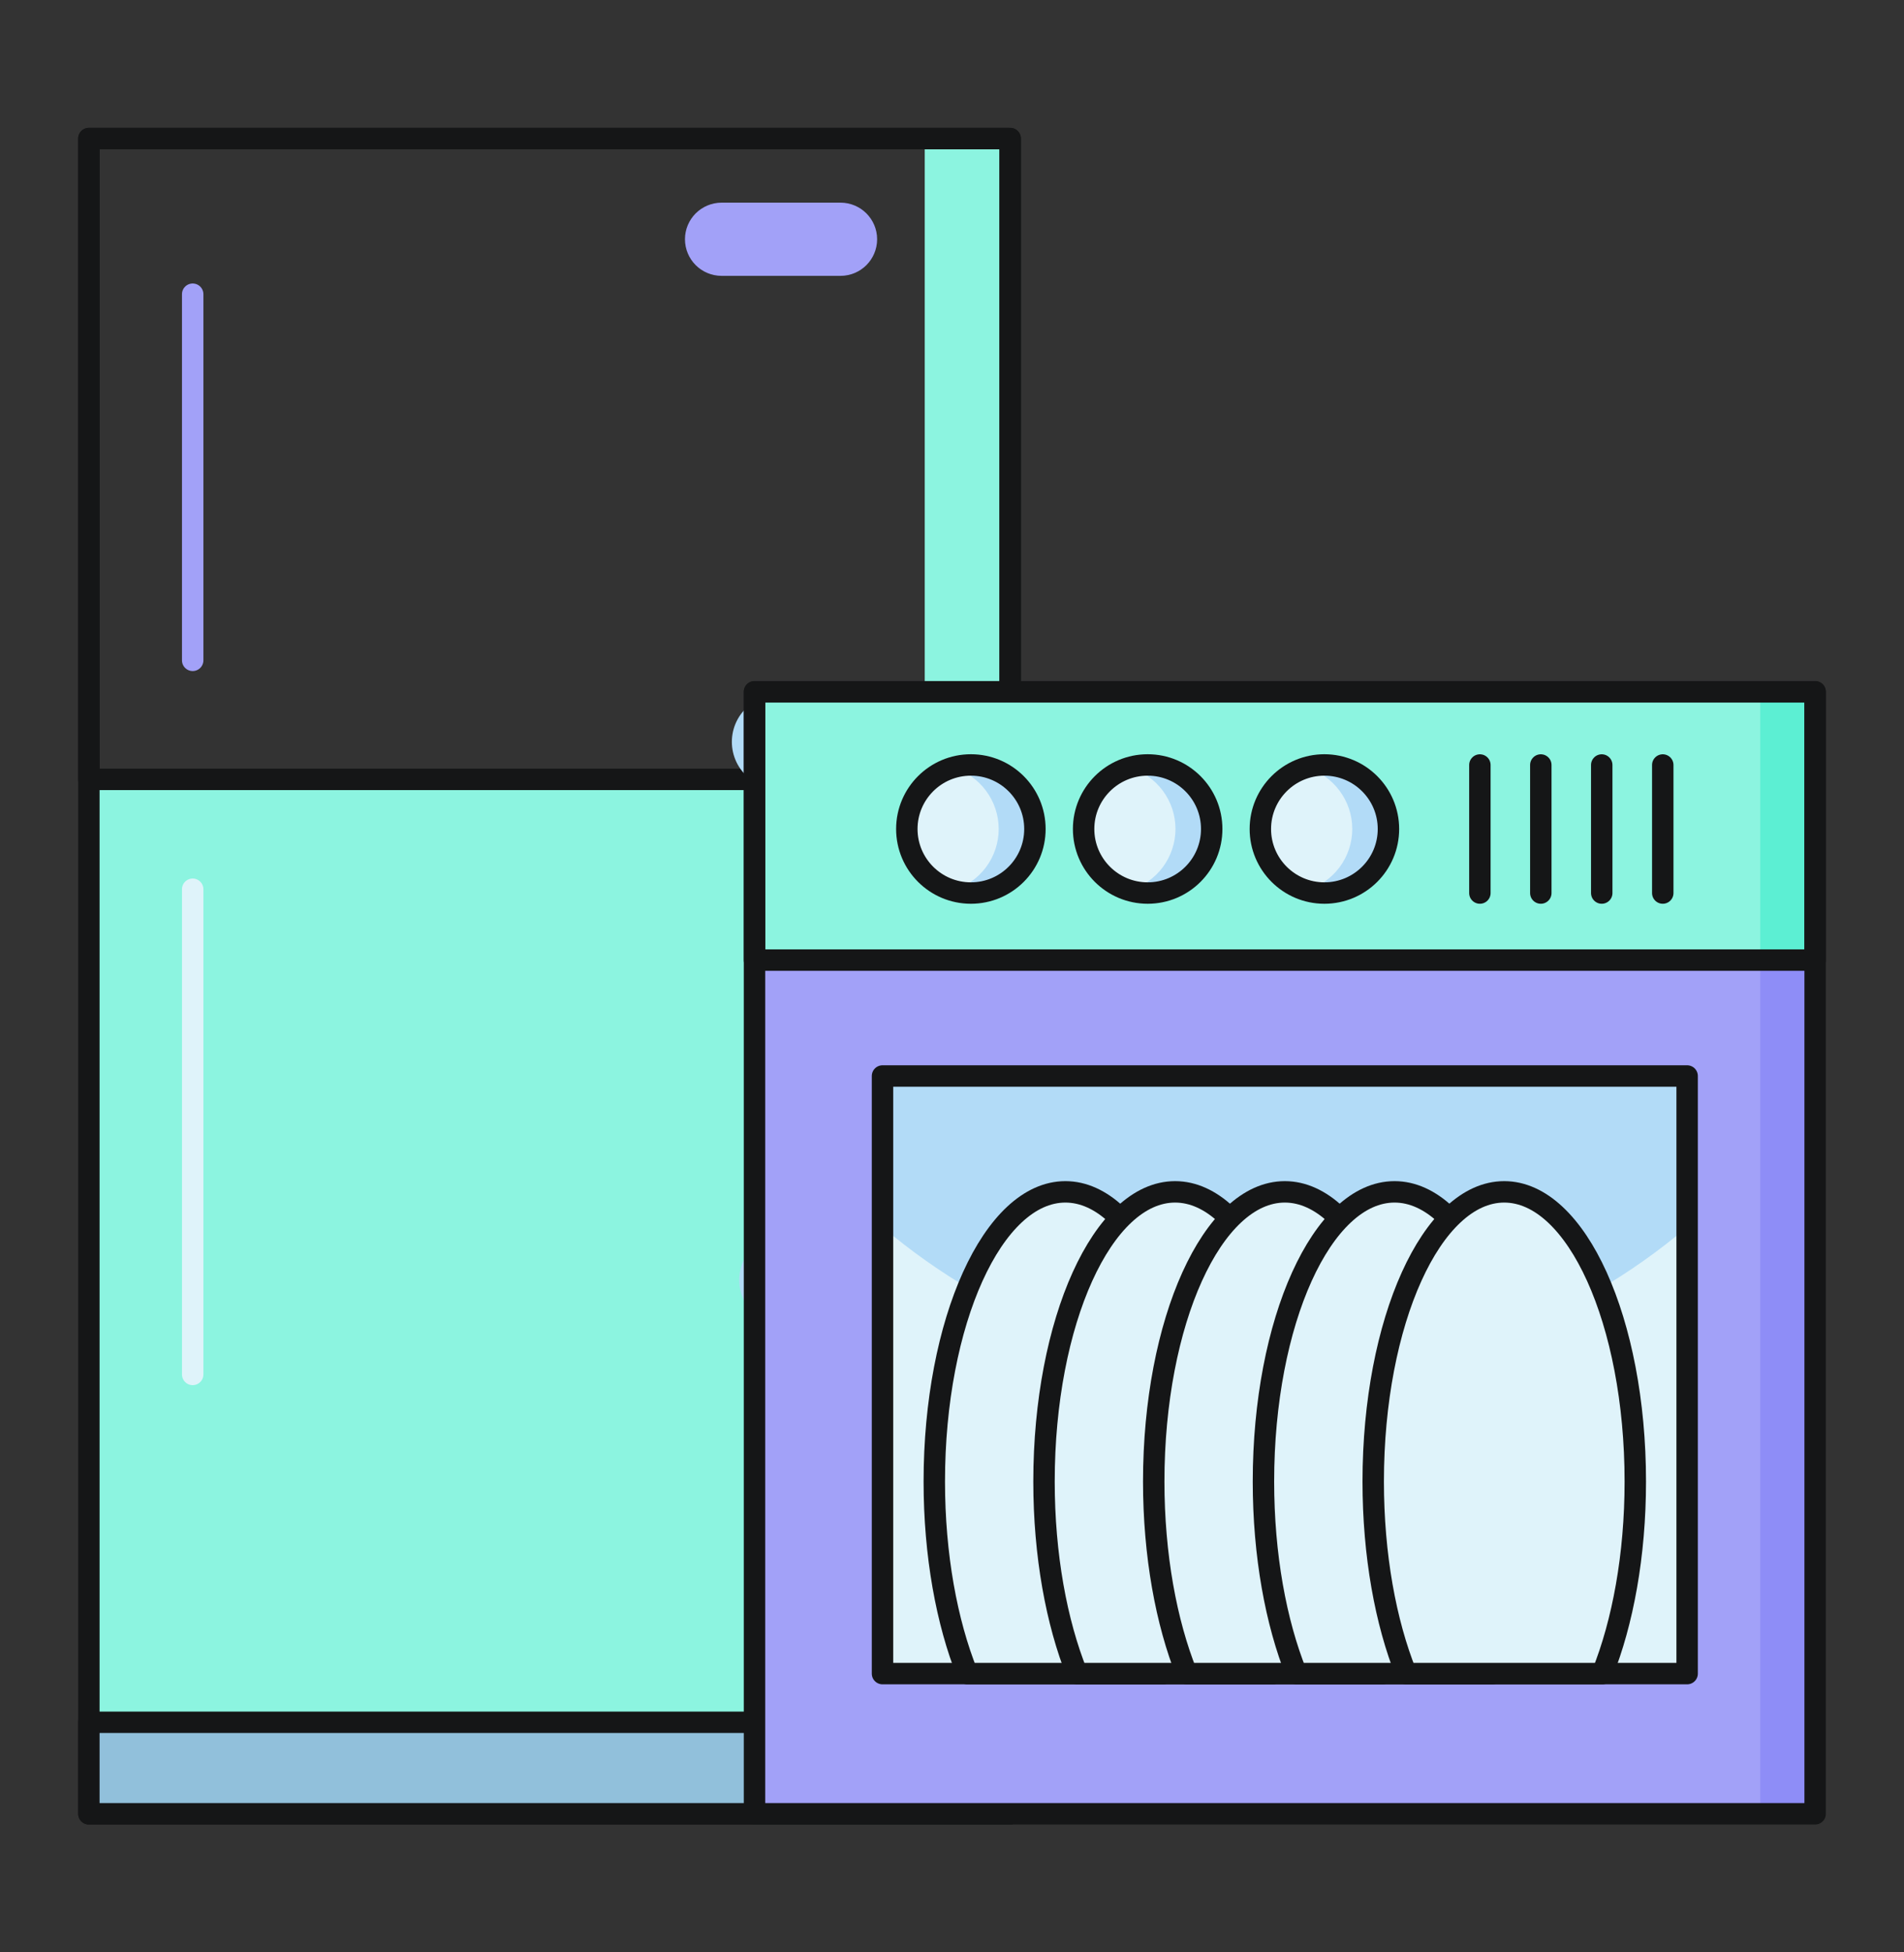
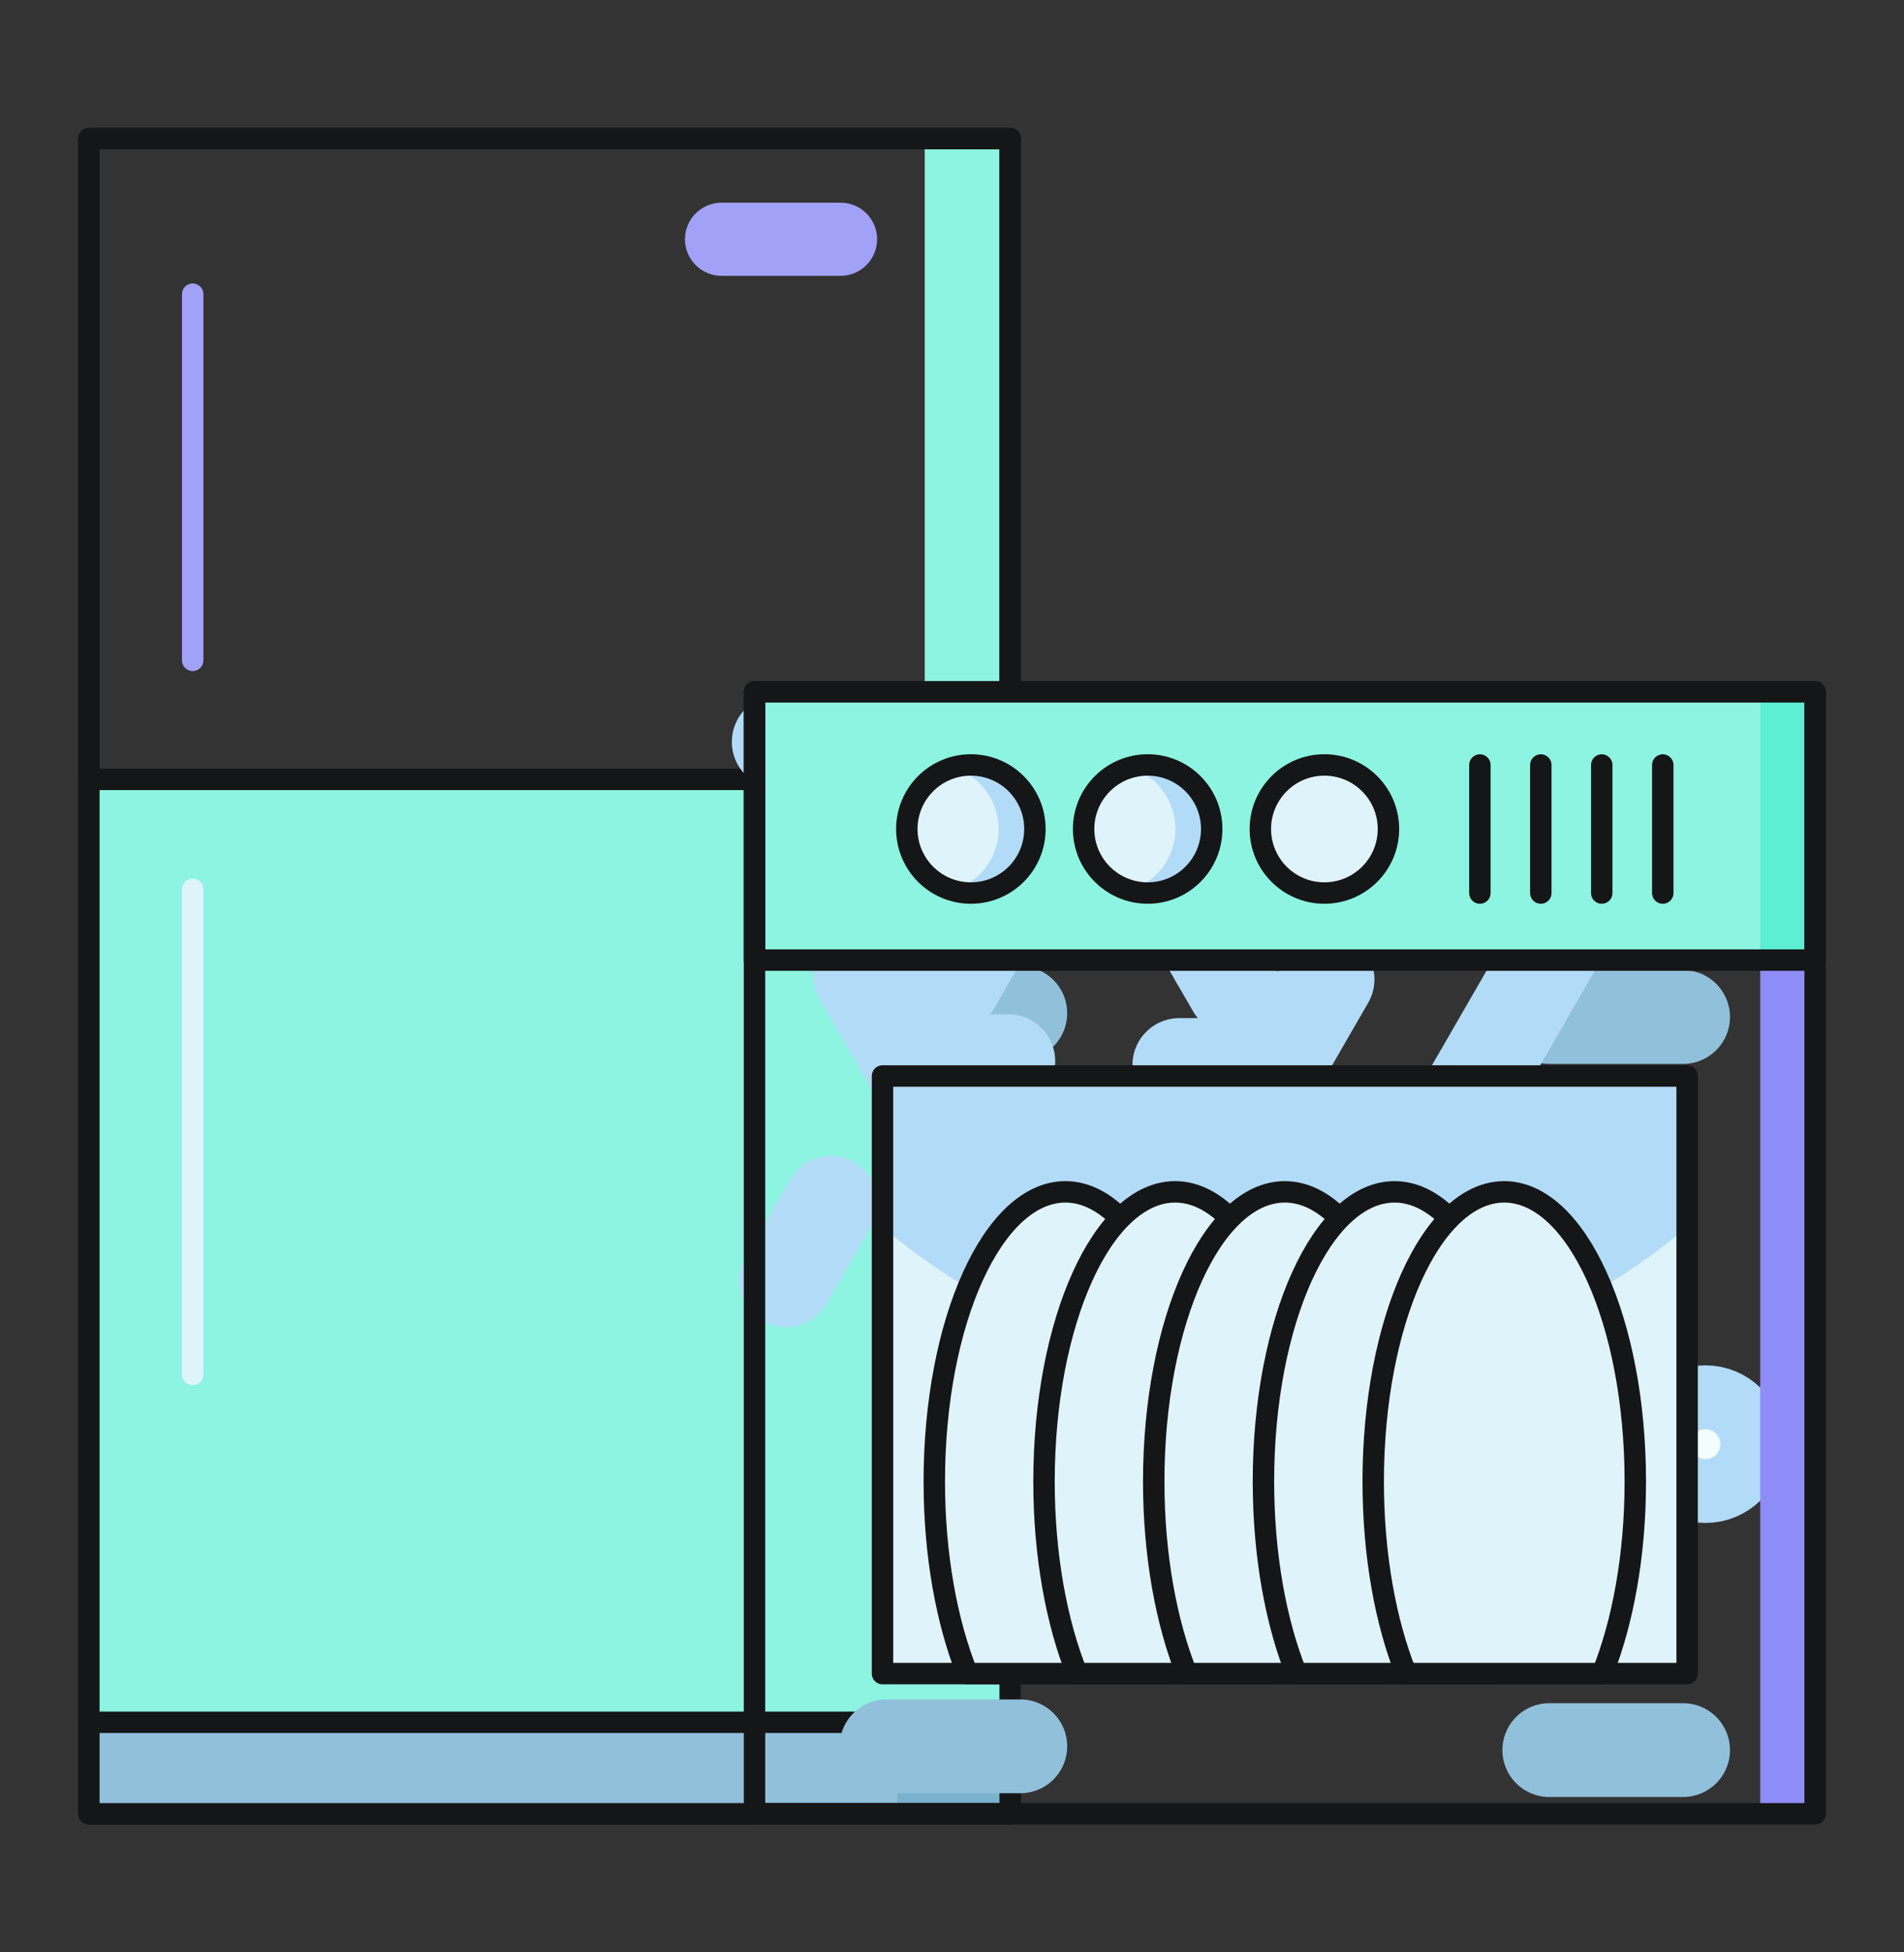
<svg xmlns="http://www.w3.org/2000/svg" width="40" height="41" viewBox="0 0 40 41" fill="none">
  <rect x="0" y="0" width="40" height="41" fill="#333333" stroke="none" />
  <path d="M2.935 33.441H20.334" stroke="#B2DBF7" stroke-width="1.97" stroke-linecap="round" stroke-linejoin="round" />
  <path d="M3.201 18.373H4.142" stroke="#B2DBF7" stroke-width="1.97" stroke-linecap="round" stroke-linejoin="round" stroke-dasharray="1.02 0.76 2.54 1.02" />
  <path d="M4.242 18.373H4.82" stroke="#B2DBF7" stroke-width="1.97" stroke-linecap="round" stroke-linejoin="round" />
  <path d="M20.068 18.373H19.127" stroke="#B2DBF7" stroke-width="1.97" stroke-linecap="round" stroke-linejoin="round" stroke-dasharray="1.02 0.76 2.54 1.02" />
-   <path d="M19.027 18.373H18.451" stroke="#B2DBF7" stroke-width="1.97" stroke-linecap="round" stroke-linejoin="round" />
  <path d="M6.882 26.605L7.17 26.107" stroke="#B2DBF7" stroke-width="1.97" stroke-linecap="round" stroke-linejoin="round" />
  <path d="M7.418 25.678L7.888 24.861" stroke="#B2DBF7" stroke-width="1.97" stroke-linecap="round" stroke-linejoin="round" stroke-dasharray="1.02 0.76 2.54 1.02" />
  <path d="M7.939 24.775L8.226 24.275" stroke="#B2DBF7" stroke-width="1.97" stroke-linecap="round" stroke-linejoin="round" />
  <path d="M16.388 26.605L16.099 26.107" stroke="#B2DBF7" stroke-width="1.97" stroke-linecap="round" stroke-linejoin="round" />
  <path d="M15.851 25.678L15.38 24.861" stroke="#B2DBF7" stroke-width="1.97" stroke-linecap="round" stroke-linejoin="round" stroke-dasharray="1.02 0.76 2.54 1.02" />
  <path d="M15.332 24.775L15.043 24.275" stroke="#B2DBF7" stroke-width="1.97" stroke-linecap="round" stroke-linejoin="round" />
  <path d="M4.586 25.424L6.074 28.004H9.054" stroke="#B2DBF7" stroke-width="1.97" stroke-linecap="round" stroke-linejoin="round" />
  <path d="M14.214 28.004H17.195L18.685 25.424" stroke="#B2DBF7" stroke-width="1.97" stroke-linecap="round" stroke-linejoin="round" />
  <path d="M21.222 16.367H1.867V38.09H21.222V16.367Z" fill="#8CF4E0" />
  <path d="M21.224 2.91H19.427V38.09H21.224V2.91Z" fill="#8CF4E0" />
-   <path d="M21.222 2.91H1.867V38.09H21.222V2.91Z" stroke="#151617" stroke-width="0.45" stroke-linecap="round" stroke-linejoin="round" />
+   <path d="M21.222 2.91H1.867V38.09H21.222V2.91" stroke="#151617" stroke-width="0.45" stroke-linecap="round" stroke-linejoin="round" />
  <path d="M21.222 2.91H1.867V16.367H21.222V2.91Z" stroke="#151617" stroke-width="0.45" stroke-linecap="round" stroke-linejoin="round" />
  <path d="M21.222 36.168H1.867V38.09H21.222V36.168Z" fill="#91C0DB" />
  <path d="M21.222 36.168H18.849V38.09H21.222V36.168Z" fill="#7AB2CE" />
  <path d="M21.222 36.168H1.867V38.09H21.222V36.168Z" stroke="#151617" stroke-width="0.45" stroke-linecap="round" stroke-linejoin="round" />
  <path d="M4.048 6.178V13.867" stroke="#A2A1F8" stroke-width="0.45" stroke-linecap="round" stroke-linejoin="round" />
  <path d="M4.048 18.674V28.863" stroke="#DFF3FA" stroke-width="0.45" stroke-linecap="round" stroke-linejoin="round" />
  <path d="M15.16 4.756H17.658C17.807 4.756 17.927 4.877 17.927 5.024C17.927 5.172 17.807 5.293 17.658 5.293H15.16C15.01 5.293 14.89 5.172 14.89 5.024C14.89 4.877 15.01 4.756 15.16 4.756Z" fill="#A2A1F8" stroke="#A2A1F8" />
  <path d="M18.624 36.673H21.435" stroke="#91C0DB" stroke-width="1.97" stroke-linecap="round" stroke-linejoin="round" />
  <path d="M18.624 21.277H21.435" stroke="#91C0DB" stroke-width="1.97" stroke-linecap="round" stroke-linejoin="round" />
  <path d="M32.548 36.752H35.359" stroke="#91C0DB" stroke-width="1.97" stroke-linecap="round" stroke-linejoin="round" />
  <path d="M32.548 21.357H35.359" stroke="#91C0DB" stroke-width="1.97" stroke-linecap="round" stroke-linejoin="round" />
  <path d="M35.828 30.997C36.198 30.997 36.498 30.697 36.498 30.327C36.498 29.957 36.198 29.657 35.828 29.657C35.458 29.657 35.158 29.957 35.158 30.327C35.158 30.697 35.458 30.997 35.828 30.997Z" fill="#F3FCFF" stroke="#B2DBF7" stroke-width="1.97" stroke-linecap="round" stroke-linejoin="round" />
  <path d="M29.038 26.151L32.933 19.405L35.096 15.659" stroke="#B2DBF7" stroke-width="1.97" stroke-linecap="round" stroke-linejoin="round" />
  <path d="M36.095 15.659H34.222" stroke="#B2DBF7" stroke-width="1.97" stroke-linecap="round" stroke-linejoin="round" />
  <path d="M17.453 25.259L16.516 26.882" stroke="#B2DBF7" stroke-width="1.97" stroke-linecap="round" stroke-linejoin="round" />
  <path d="M29.569 26.962L28.632 25.339" stroke="#B2DBF7" stroke-width="1.97" stroke-linecap="round" stroke-linejoin="round" />
  <path d="M29.6 15.659H29.198" stroke="#B2DBF7" stroke-width="1.97" stroke-linecap="round" stroke-linejoin="round" />
  <path d="M28.853 15.659H28.198" stroke="#B2DBF7" stroke-width="1.97" stroke-linecap="round" stroke-linejoin="round" stroke-dasharray="1.02 0.76 2.55 1.02" />
  <path d="M28.128 15.659H27.726" stroke="#B2DBF7" stroke-width="1.97" stroke-linecap="round" stroke-linejoin="round" />
  <path d="M16.36 15.579H16.761" stroke="#B2DBF7" stroke-width="1.97" stroke-linecap="round" stroke-linejoin="round" />
  <path d="M17.107 15.579H17.763" stroke="#B2DBF7" stroke-width="1.97" stroke-linecap="round" stroke-linejoin="round" stroke-dasharray="1.02 0.76 2.55 1.02" />
  <path d="M17.831 15.579H18.234" stroke="#B2DBF7" stroke-width="1.97" stroke-linecap="round" stroke-linejoin="round" />
  <path d="M19.67 21.312L19.87 20.963" stroke="#B2DBF7" stroke-width="1.97" stroke-linecap="round" stroke-linejoin="round" />
  <path d="M20.043 20.665L20.371 20.097" stroke="#B2DBF7" stroke-width="1.97" stroke-linecap="round" stroke-linejoin="round" stroke-dasharray="1.02 0.76 2.55 1.02" />
  <path d="M20.406 20.036L20.607 19.689" stroke="#B2DBF7" stroke-width="1.97" stroke-linecap="round" stroke-linejoin="round" />
  <path d="M26.29 21.392L26.089 21.044" stroke="#B2DBF7" stroke-width="1.97" stroke-linecap="round" stroke-linejoin="round" />
  <path d="M25.917 20.744L25.589 20.176" stroke="#B2DBF7" stroke-width="1.97" stroke-linecap="round" stroke-linejoin="round" stroke-dasharray="1.02 0.76 2.55 1.02" />
  <path d="M25.553 20.116L25.353 19.769" stroke="#B2DBF7" stroke-width="1.97" stroke-linecap="round" stroke-linejoin="round" />
  <path d="M24.776 22.365H26.852L27.89 20.567" stroke="#B2DBF7" stroke-width="1.97" stroke-linecap="round" stroke-linejoin="round" />
  <path d="M18.07 20.487L19.107 22.285H21.183" stroke="#B2DBF7" stroke-width="1.97" stroke-linecap="round" stroke-linejoin="round" />
  <path d="M20.864 33.995V33.124" stroke="#B2DBF7" stroke-width="1.97" stroke-linecap="round" stroke-linejoin="round" />
  <path d="M21.77 33.995V32.522" stroke="#B2DBF7" stroke-width="1.97" stroke-linecap="round" stroke-linejoin="round" />
  <path d="M22.676 33.995V33.124" stroke="#B2DBF7" stroke-width="1.97" stroke-linecap="round" stroke-linejoin="round" />
  <path d="M23.582 33.995V32.522" stroke="#B2DBF7" stroke-width="1.97" stroke-linecap="round" stroke-linejoin="round" />
  <path d="M30.701 34.074V33.204" stroke="#B2DBF7" stroke-width="1.97" stroke-linecap="round" stroke-linejoin="round" />
  <path d="M31.607 34.075V32.602" stroke="#B2DBF7" stroke-width="1.97" stroke-linecap="round" stroke-linejoin="round" />
  <path d="M32.513 34.074V33.204" stroke="#B2DBF7" stroke-width="1.97" stroke-linecap="round" stroke-linejoin="round" />
  <path d="M33.418 34.075V32.602" stroke="#B2DBF7" stroke-width="1.97" stroke-linecap="round" stroke-linejoin="round" />
-   <path d="M38.133 14.528H15.851V38.09H38.133V14.528Z" fill="#A2A1F8" />
  <path d="M38.133 14.528H36.98V38.09H38.133V14.528Z" fill="#8E8DF7" />
  <path d="M38.133 14.528H15.851V20.162H38.133V14.528Z" fill="#8CF4E0" />
  <path d="M35.444 22.596H18.54V35.146H35.444V22.596Z" fill="#DFF3FA" />
  <path d="M38.133 14.528H36.98V20.162H38.133V14.528Z" fill="#5CEFD3" />
  <path d="M38.133 14.528H15.851V38.09H38.133V14.528Z" stroke="#151617" stroke-width="0.45" stroke-linecap="round" stroke-linejoin="round" />
  <path d="M38.133 14.528H15.851V20.162H38.133V14.528Z" stroke="#151617" stroke-width="0.45" stroke-linecap="round" stroke-linejoin="round" />
  <path d="M18.54 25.768C20.901 27.771 23.896 28.87 26.991 28.87C30.087 28.87 33.082 27.771 35.443 25.768V22.596H18.54V25.768Z" fill="#B2DBF7" />
  <path d="M35.444 22.596H18.54V35.146H35.444V22.596Z" stroke="#151617" stroke-width="0.45" stroke-linecap="round" stroke-linejoin="round" />
  <path d="M20.397 18.754C21.14 18.754 21.742 18.152 21.742 17.409C21.742 16.666 21.14 16.064 20.397 16.064C19.654 16.064 19.051 16.666 19.051 17.409C19.051 18.152 19.654 18.754 20.397 18.754Z" fill="#DFF3FA" />
  <path d="M20.396 16.066C20.269 16.066 20.142 16.084 20.02 16.12C20.297 16.203 20.541 16.372 20.714 16.605C20.887 16.837 20.981 17.119 20.981 17.408C20.981 17.698 20.887 17.98 20.714 18.212C20.541 18.444 20.297 18.614 20.02 18.696C20.142 18.732 20.269 18.75 20.396 18.751C20.577 18.756 20.756 18.726 20.924 18.661C21.092 18.596 21.246 18.498 21.375 18.372C21.505 18.247 21.608 18.097 21.678 17.931C21.748 17.765 21.784 17.586 21.784 17.406C21.784 17.226 21.748 17.047 21.678 16.882C21.608 16.716 21.505 16.566 21.375 16.44C21.246 16.315 21.092 16.216 20.924 16.151C20.756 16.087 20.577 16.056 20.396 16.062V16.066Z" fill="#B2DBF7" />
  <path d="M20.397 18.754C21.14 18.754 21.742 18.152 21.742 17.409C21.742 16.666 21.14 16.064 20.397 16.064C19.654 16.064 19.051 16.666 19.051 17.409C19.051 18.152 19.654 18.754 20.397 18.754Z" stroke="#151617" stroke-width="0.45" stroke-linecap="round" stroke-linejoin="round" />
  <path d="M24.111 18.754C24.854 18.754 25.456 18.152 25.456 17.409C25.456 16.666 24.854 16.064 24.111 16.064C23.368 16.064 22.765 16.666 22.765 17.409C22.765 18.152 23.368 18.754 24.111 18.754Z" fill="#DFF3FA" />
  <path d="M24.111 16.065C23.983 16.065 23.856 16.083 23.734 16.119C24.011 16.202 24.255 16.372 24.428 16.604C24.601 16.836 24.695 17.118 24.695 17.408C24.695 17.697 24.601 17.979 24.428 18.211C24.255 18.443 24.011 18.613 23.734 18.696C23.856 18.731 23.983 18.75 24.111 18.75C24.46 18.739 24.791 18.592 25.034 18.341C25.277 18.09 25.413 17.755 25.413 17.405C25.413 17.056 25.277 16.721 25.034 16.47C24.791 16.219 24.46 16.072 24.111 16.061V16.065Z" fill="#B2DBF7" />
  <path d="M24.111 18.754C24.854 18.754 25.456 18.152 25.456 17.409C25.456 16.666 24.854 16.064 24.111 16.064C23.368 16.064 22.765 16.666 22.765 17.409C22.765 18.152 23.368 18.754 24.111 18.754Z" stroke="#151617" stroke-width="0.45" stroke-linecap="round" stroke-linejoin="round" />
  <path d="M27.823 18.754C28.566 18.754 29.169 18.152 29.169 17.409C29.169 16.666 28.566 16.064 27.823 16.064C27.081 16.064 26.478 16.666 26.478 17.409C26.478 18.152 27.081 18.754 27.823 18.754Z" fill="#DFF3FA" />
-   <path d="M27.823 16.066C27.696 16.066 27.57 16.084 27.448 16.12C27.725 16.203 27.969 16.372 28.142 16.605C28.315 16.837 28.409 17.119 28.409 17.408C28.409 17.698 28.315 17.98 28.142 18.212C27.969 18.444 27.725 18.614 27.448 18.696C27.57 18.732 27.696 18.75 27.823 18.751C28.003 18.756 28.183 18.726 28.351 18.661C28.519 18.596 28.673 18.498 28.802 18.372C28.931 18.247 29.034 18.097 29.105 17.931C29.175 17.765 29.211 17.586 29.211 17.406C29.211 17.226 29.175 17.047 29.105 16.882C29.034 16.716 28.931 16.566 28.802 16.44C28.673 16.315 28.519 16.216 28.351 16.151C28.183 16.087 28.003 16.056 27.823 16.062V16.066Z" fill="#B2DBF7" />
  <path d="M27.823 18.754C28.566 18.754 29.169 18.152 29.169 17.409C29.169 16.666 28.566 16.064 27.823 16.064C27.081 16.064 26.478 16.666 26.478 17.409C26.478 18.152 27.081 18.754 27.823 18.754Z" stroke="#151617" stroke-width="0.45" stroke-linecap="round" stroke-linejoin="round" />
  <path d="M31.09 16.065V18.754" stroke="#151617" stroke-width="0.45" stroke-linecap="round" stroke-linejoin="round" />
  <path d="M32.37 16.065V18.754" stroke="#151617" stroke-width="0.45" stroke-linecap="round" stroke-linejoin="round" />
  <path d="M33.65 16.065V18.754" stroke="#151617" stroke-width="0.45" stroke-linecap="round" stroke-linejoin="round" />
  <path d="M34.932 16.065V18.754" stroke="#151617" stroke-width="0.45" stroke-linecap="round" stroke-linejoin="round" />
  <path d="M24.442 35.146C24.873 34.072 25.134 32.66 25.134 31.112C25.134 27.753 23.902 25.029 22.382 25.029C20.862 25.029 19.628 27.753 19.628 31.112C19.628 32.66 19.891 34.072 20.322 35.146H24.442Z" fill="#DFF3FA" />
  <path d="M24.442 35.146C24.873 34.072 25.134 32.66 25.134 31.112C25.134 27.753 23.902 25.029 22.382 25.029C20.862 25.029 19.628 27.753 19.628 31.112C19.628 32.66 19.891 34.072 20.322 35.146H24.442Z" stroke="#151617" stroke-width="0.45" stroke-linecap="round" stroke-linejoin="round" />
  <path d="M26.747 35.146C27.178 34.072 27.44 32.66 27.44 31.112C27.44 27.753 26.207 25.029 24.687 25.029C23.167 25.029 21.933 27.753 21.933 31.112C21.933 32.66 22.196 34.072 22.627 35.146H26.747Z" fill="#DFF3FA" />
  <path d="M26.747 35.146C27.178 34.072 27.44 32.66 27.44 31.112C27.44 27.753 26.207 25.029 24.687 25.029C23.167 25.029 21.933 27.753 21.933 31.112C21.933 32.66 22.196 34.072 22.627 35.146H26.747Z" stroke="#151617" stroke-width="0.45" stroke-linecap="round" stroke-linejoin="round" />
  <path d="M29.052 35.146C29.483 34.072 29.745 32.66 29.745 31.112C29.745 27.753 28.512 25.029 26.992 25.029C25.472 25.029 24.238 27.753 24.238 31.112C24.238 32.66 24.501 34.072 24.931 35.146H29.052Z" fill="#DFF3FA" />
  <path d="M29.052 35.146C29.483 34.072 29.745 32.66 29.745 31.112C29.745 27.753 28.512 25.029 26.992 25.029C25.472 25.029 24.238 27.753 24.238 31.112C24.238 32.66 24.501 34.072 24.931 35.146H29.052Z" stroke="#151617" stroke-width="0.45" stroke-linecap="round" stroke-linejoin="round" />
  <path d="M31.357 35.146C31.788 34.072 32.05 32.66 32.05 31.112C32.05 27.753 30.817 25.029 29.297 25.029C27.777 25.029 26.543 27.753 26.543 31.112C26.543 32.66 26.805 34.072 27.236 35.146H31.357Z" fill="#DFF3FA" />
  <path d="M31.357 35.146C31.788 34.072 32.05 32.66 32.05 31.112C32.05 27.753 30.817 25.029 29.297 25.029C27.777 25.029 26.543 27.753 26.543 31.112C26.543 32.66 26.805 34.072 27.236 35.146H31.357Z" stroke="#151617" stroke-width="0.45" stroke-linecap="round" stroke-linejoin="round" />
  <path d="M33.662 35.146C34.092 34.072 34.355 32.66 34.355 31.112C34.355 27.753 33.123 25.029 31.601 25.029C30.08 25.029 28.849 27.753 28.849 31.112C28.849 32.66 29.11 34.072 29.541 35.146H33.662Z" fill="#DFF3FA" />
  <path d="M33.662 35.146C34.092 34.072 34.355 32.66 34.355 31.112C34.355 27.753 33.123 25.029 31.601 25.029C30.08 25.029 28.849 27.753 28.849 31.112C28.849 32.66 29.11 34.072 29.541 35.146H33.662Z" stroke="#151617" stroke-width="0.45" stroke-linecap="round" stroke-linejoin="round" />
</svg>